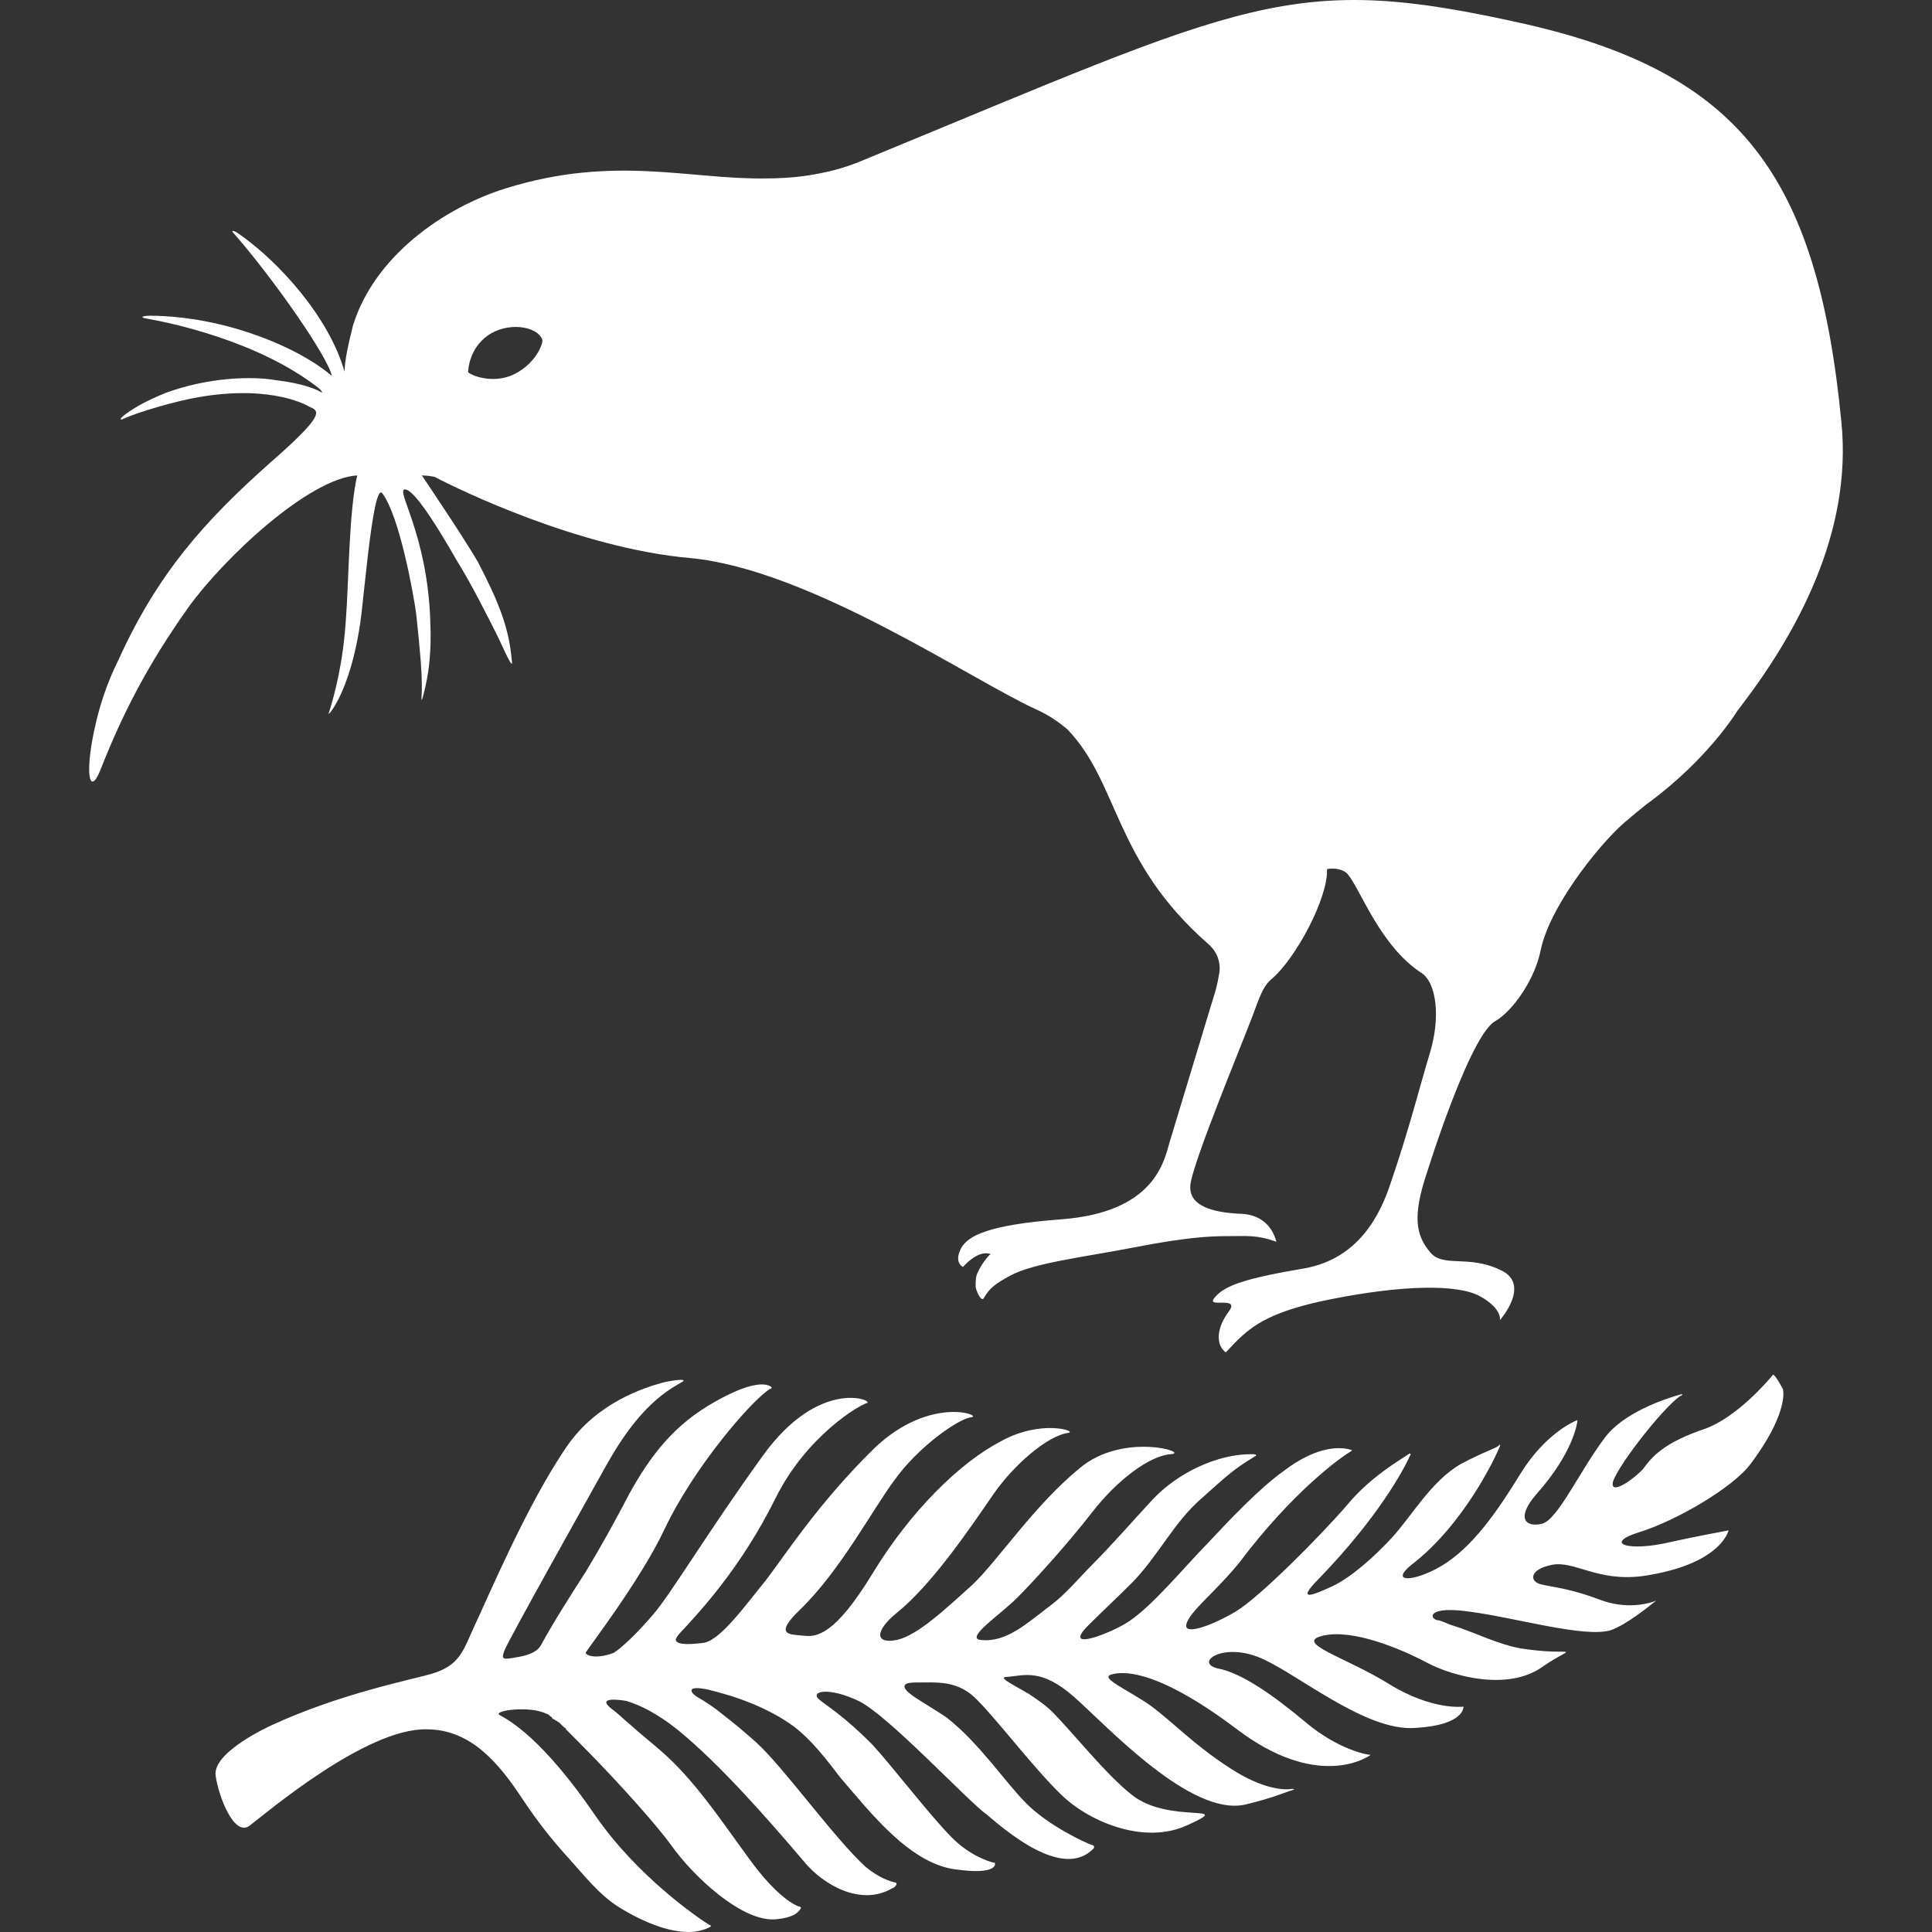
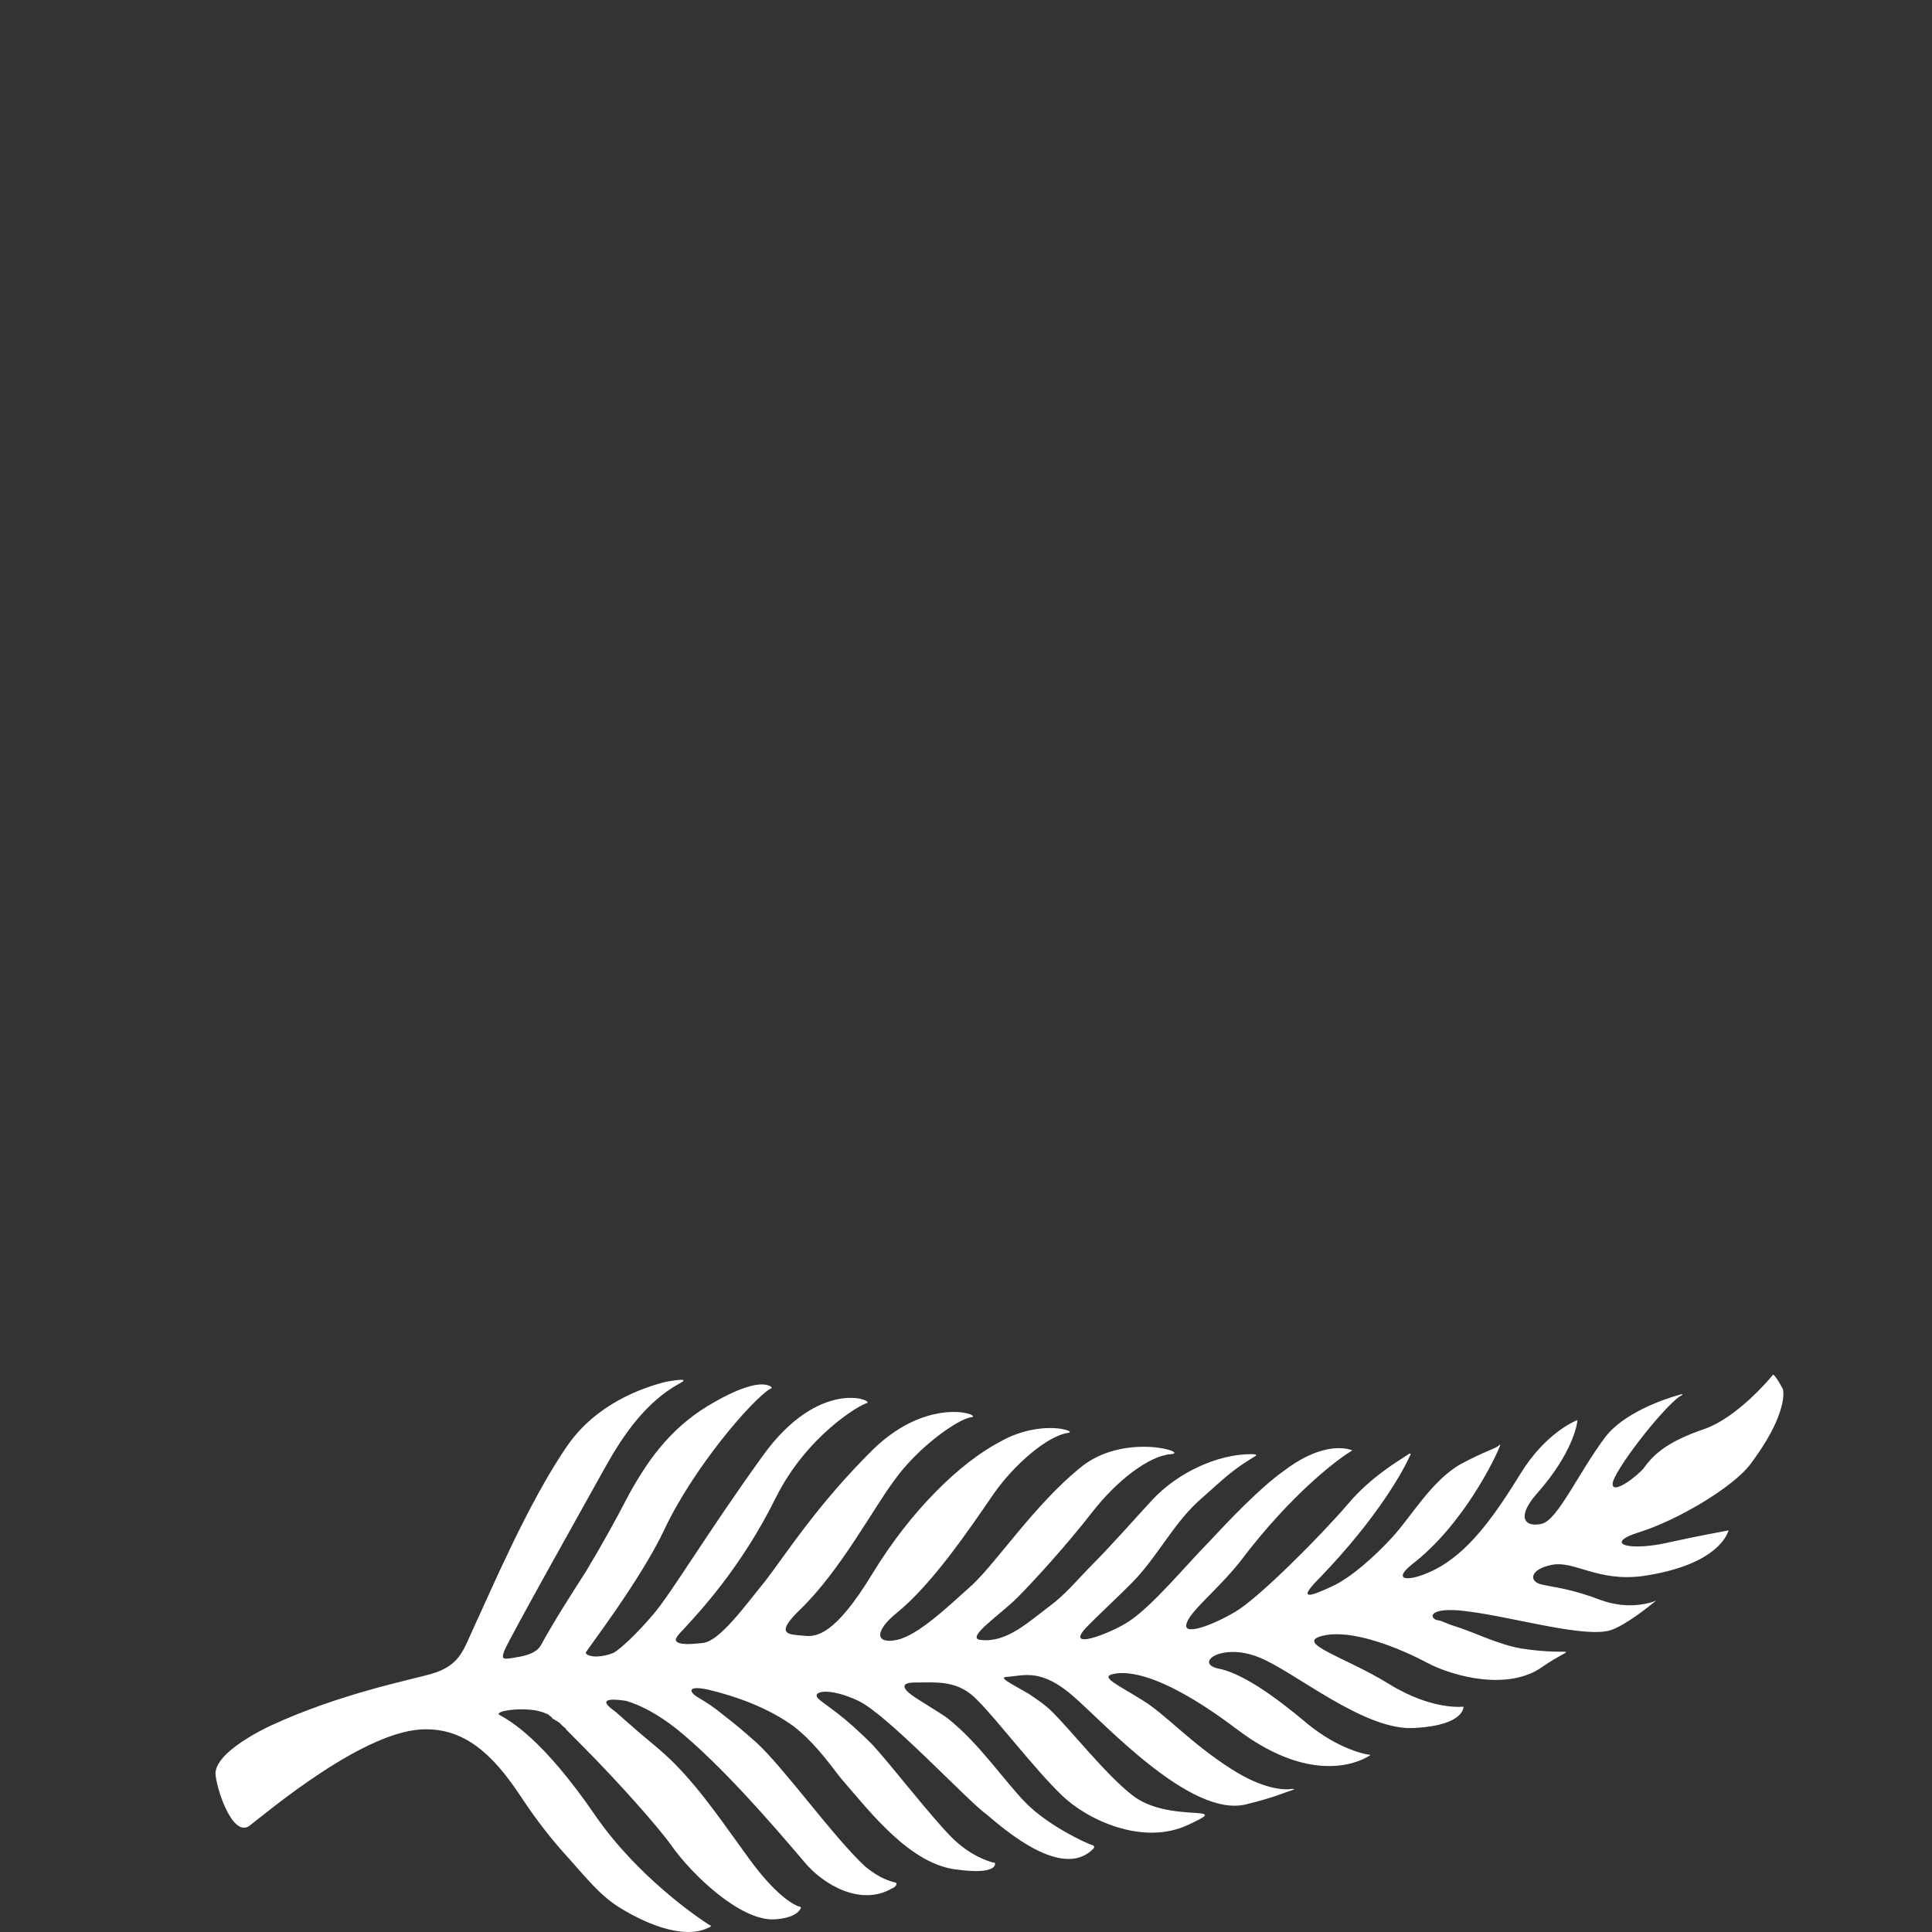
<svg xmlns="http://www.w3.org/2000/svg" height="260px" width="260px" version="1.1">
  <rect width="100%" height="100%" fill="#333333" stroke="none" />
  <svg version="1.1" viewBox="0 0 260 260" height="260px" width="260px">
    <title>Favicon</title>
    <g fill-rule="evenodd" fill="none" stroke-width="1" stroke="none" id="SvgjsG1003">
      <g fill="#FFFFFF" transform="translate(12, 0)" id="SvgjsG1002">
        <path id="SvgjsPath1001" d="M226.601,185.005 C225.843,185.959 221.678,190.731 217.513,192.258 C211.834,194.167 210.319,196.076 209.184,197.603 C208.426,198.557 205.019,201.229 205.019,199.702 C205.019,198.175 211.455,189.777 214.106,187.868 C214.295,187.868 214.674,187.486 214.106,187.677 C212.023,188.25 206.344,190.158 203.883,193.594 C200.475,198.175 197.635,204.474 195.553,205.047 C193.281,205.62 191.956,204.284 194.796,201.039 C199.718,195.503 200.286,191.495 200.286,191.113 C200.286,191.113 200.286,191.113 200.286,191.113 C199.718,191.304 195.931,193.022 192.713,198.175 C189.305,203.711 186.087,208.292 181.922,210.774 C178.325,212.873 174.917,213.064 177.946,210.583 C184.951,205.238 189.305,196.076 189.873,194.549 C189.873,194.358 189.873,194.358 189.684,194.549 C189.305,194.93 187.791,195.312 184.573,197.03 C180.597,199.321 177.946,204.093 175.296,206.956 C173.024,209.437 169.806,212.301 167.345,213.446 C164.884,214.591 162.233,215.737 165.452,212.492 C173.592,204.093 177,197.603 177.757,195.885 C177.946,195.694 177.757,195.503 177.568,195.694 C176.432,196.457 172.456,198.748 169.427,202.375 C165.83,206.574 157.5,214.973 154.282,216.882 C151.064,218.791 147.277,220.127 147.656,218.6 C148.035,216.882 151.632,214.209 154.85,210.201 C162.044,200.657 168.481,196.076 169.806,195.312 C169.995,195.121 169.995,195.121 169.806,195.121 C168.67,194.739 165.452,194.358 160.719,197.984 C157.5,200.275 153.335,204.665 150.496,207.719 C147.656,210.583 143.112,216.118 139.894,218.218 C137.622,219.745 130.807,222.417 134.404,218.791 C136.297,216.882 138.38,214.973 140.273,213.064 C143.87,209.437 145.952,204.856 149.738,201.611 C152.957,198.748 153.903,197.794 156.743,196.076 C157.122,195.885 157.311,195.694 156.365,195.694 C151.821,195.694 146.52,198.175 143.112,201.802 C140.462,204.665 137.812,207.719 134.972,210.583 C133.079,212.492 131.375,214.591 129.292,216.118 C126.263,218.409 123.424,221.081 120.016,220.699 C117.744,220.509 122.666,217.264 124.938,214.973 C127.21,212.682 131.564,207.91 134.972,203.52 C138.38,199.13 142.734,195.885 145.574,195.694 C148.224,195.503 139.137,192.64 133.268,197.603 C127.21,202.566 122.288,210.01 118.88,213.255 C115.472,216.309 111.497,220.127 108.657,220.699 C105.817,221.272 105.628,219.554 108.657,217.073 C113.39,213.255 118.312,206.002 121.72,201.039 C124.37,197.221 128.914,193.212 131.754,192.831 C133.079,192.64 128.157,190.922 122.666,193.976 C117.176,196.839 110.55,203.329 105.439,211.728 C100.327,220.127 97.866,220.318 96.162,220.127 C94.269,219.936 91.997,220.127 95.784,216.5 C101.084,211.346 105.439,203.138 108.278,199.321 C111.497,194.739 116.987,190.922 118.691,190.731 C120.395,190.54 113.201,187.677 105.628,194.93 C98.055,202.375 93.701,209.247 91.051,212.682 C88.4,215.927 84.993,220.699 82.721,221.081 C81.206,221.272 79.124,221.463 78.935,220.699 C78.935,220.318 79.692,219.554 80.07,219.172 C81.964,217.073 87.643,211.155 92.376,201.611 C96.541,193.212 103.735,189.013 104.681,188.822 C105.628,188.44 98.245,185.386 90.672,195.885 C83.099,206.383 78.367,214.4 75.905,217.264 C73.634,219.936 71.551,221.845 70.605,222.417 C68.711,223.181 67.008,222.99 66.818,222.417 C66.818,222.226 74.202,212.682 77.42,205.811 C81.396,197.412 89.158,188.44 91.619,186.913 C91.808,186.913 91.997,186.722 91.619,186.532 C90.861,186.15 88.968,185.959 84.235,188.631 C78.745,191.685 75.527,195.885 72.687,201.039 C70.794,204.665 68.901,208.101 66.818,211.537 C64.736,214.782 62.653,218.027 60.76,221.463 C60.192,222.417 58.867,222.799 57.731,222.99 C55.649,223.372 55.459,223.372 55.838,222.226 C56.406,220.699 67.576,200.848 69.469,197.412 C71.93,193.022 74.959,188.631 79.502,186.15 C80.638,185.577 79.692,185.577 77.609,185.959 C74.58,186.722 68.333,188.822 64.357,194.549 C59.056,202.184 53.756,214.782 51.862,218.791 C50.348,222.036 49.969,224.135 45.994,225.281 C43.343,226.044 33.688,227.953 24.601,232.152 C24.601,232.152 16.46,235.779 17.028,239.024 C17.407,241.696 19.489,247.232 21.572,245.705 C23.844,243.987 37.285,232.534 45.426,232.725 C51.484,232.725 55.27,237.497 58.299,242.078 C60.192,244.941 62.275,247.614 64.547,250.095 C66.629,252.386 68.522,254.867 71.173,256.585 C74.202,258.494 79.692,261.166 83.289,259.448 C83.857,259.258 83.667,259.067 83.478,259.067 C81.964,258.112 73.823,252.577 68.144,244.369 C60.95,233.87 56.595,231.58 55.27,230.816 C54.134,230.244 59.246,229.48 61.518,230.625 C61.707,230.625 61.896,230.816 62.085,231.007 C62.085,231.007 62.275,231.007 62.275,231.198 C62.464,231.389 62.653,231.389 62.843,231.58 C63.032,231.58 63.032,231.771 63.221,231.771 C63.411,231.961 63.6,232.152 63.789,232.343 C63.979,232.534 64.168,232.534 64.168,232.725 C64.357,232.916 64.357,232.916 64.547,233.107 C64.925,233.489 65.304,233.87 65.682,234.252 C65.682,234.252 65.682,234.252 65.872,234.443 C66.061,234.634 66.44,235.016 66.629,235.206 C66.629,235.206 66.629,235.206 66.629,235.206 L66.629,235.206 C70.983,239.597 76.473,245.705 78.367,248.377 C81.206,252.386 87.643,258.494 92.187,258.303 C95.026,258.112 95.594,257.158 95.784,256.776 C95.784,256.585 95.594,256.585 95.594,256.585 C94.837,256.394 92.376,255.058 88.779,250.095 C85.561,245.705 82.532,241.124 78.745,237.306 C76.852,235.397 74.77,233.87 72.876,232.152 C71.741,231.198 70.983,230.434 70.415,230.053 C68.144,228.335 71.173,228.716 72.308,228.907 C74.202,229.48 76.473,230.625 79.124,232.725 C84.993,237.497 91.619,245.132 96.162,250.477 C98.813,253.722 103.924,256.585 108.089,254.104 C108.278,254.104 108.657,253.722 108.657,253.531 C108.657,253.531 108.657,253.34 108.468,253.34 C107.71,253.149 106.385,252.768 104.492,251.241 C100.138,247.232 93.512,237.879 89.726,234.443 C88.211,233.107 86.886,231.961 85.371,230.816 C84.235,229.862 83.099,229.098 81.774,228.335 C80.638,227.571 80.638,226.808 83.289,227.38 C87.264,228.335 91.429,229.862 94.837,232.343 C97.298,234.252 99.191,236.734 101.084,239.215 C105.06,243.796 110.55,251.05 116.987,251.622 C121.341,252.195 121.909,251.241 121.909,250.859 C121.909,250.668 121.909,250.668 121.72,250.668 C120.963,250.477 118.501,249.713 116.04,247.232 C113.201,244.369 107.9,237.497 105.439,234.825 C101.463,230.816 99.381,229.671 98.245,228.716 C96.919,227.571 99.57,226.999 103.546,228.907 C107.521,230.816 118.312,242.46 120.773,244.178 C123.045,246.087 130.996,253.149 135.161,248.759 C135.161,248.759 135.351,248.568 135.161,248.377 C134.025,247.996 129.103,245.705 126.074,242.651 C123.234,239.788 119.827,234.634 115.472,231.198 C114.715,230.625 111.497,228.716 110.74,228.144 C109.414,227.189 109.225,226.426 111.118,226.426 C114.147,226.426 116.987,226.044 119.637,228.907 C122.288,231.58 127.399,238.261 130.807,241.506 C134.025,244.751 141.787,248.568 148.035,245.514 C154.282,242.651 145.195,245.514 140.273,241.506 C136.865,238.833 132.321,233.107 129.671,230.434 C128.724,229.48 127.589,228.716 126.453,227.953 C124.181,226.617 122.098,225.662 123.613,225.662 C125.885,225.471 128.157,224.517 132.511,228.335 C136.865,232.152 148.224,244.56 155.607,242.842 C159.583,241.887 161.097,241.124 161.855,240.933 C162.423,240.742 162.044,240.742 161.855,240.742 C160.719,240.933 157.879,240.742 153.714,238.07 C148.035,234.443 144.816,230.625 141.598,228.716 C138.569,226.808 135.918,225.662 137.812,225.281 C138.758,225.09 143.112,224.135 154.471,232.725 C165.073,240.742 171.699,236.734 172.456,236.161 C172.456,236.161 172.456,236.161 172.456,236.161 C171.888,236.161 168.102,235.397 163.937,231.961 C159.394,228.144 155.039,225.09 151.821,224.517 C148.792,223.754 152.389,221.081 157.311,222.99 C162.233,224.899 171.699,233.107 178.514,232.534 C185.14,232.152 184.951,229.671 184.951,229.671 C184.951,229.671 180.786,230.244 174.917,226.617 C169.049,222.99 162.044,221.081 166.02,220.127 C169.995,219.172 176.432,221.845 180.029,223.754 C183.626,225.662 191.009,227.571 195.553,224.326 C200.286,221.081 200.096,222.99 192.713,221.845 C189.495,221.272 186.655,219.745 183.626,218.791 C182.869,218.6 181.922,218.027 181.354,218.027 C180.218,217.645 180.408,216.118 185.708,216.882 C191.767,217.645 201.422,220.509 204.829,219.363 C206.912,218.6 209.751,216.309 210.698,215.546 C210.887,215.355 210.887,215.355 210.509,215.546 C209.373,215.927 206.722,216.5 203.504,215.355 C199.528,213.828 197.257,213.637 195.553,213.255 C193.66,212.873 193.849,211.155 196.878,210.583 C199.907,210.01 202.936,212.873 208.994,212.11 C218.271,210.774 220.164,207.147 220.542,206.192 C220.732,205.811 220.542,206.002 220.353,206.002 C219.407,206.192 216.188,206.765 212.781,207.529 C207.101,208.865 203.693,207.719 208.616,206.192 C213.538,204.665 221.11,200.275 223.571,197.03 C228.304,190.731 228.115,187.486 227.926,186.913 C226.79,184.814 226.601,185.005 226.601,185.005 Z" />
-         <path id="SvgjsPath1000" d="M193.441,3.272 C222.191,9.87 232.594,23.633 235.809,56.815 C237.303,71.699 229.77,85.298 222.119,95.256 L221.813,95.652 C221.813,95.652 217.956,102.058 209.882,108.018 L209.518,108.284 C208.383,109.227 207.627,109.792 207.248,110.169 C204.222,112.432 196.656,121.481 195.332,127.891 C194.576,131.662 191.738,135.998 189.09,137.506 C187.254,138.683 184.689,144.576 182.533,150.467 L182.235,151.288 C181.398,153.613 180.634,155.904 180.011,157.868 C178.12,163.524 178.498,166.163 180.39,168.426 C182.092,170.688 185.497,168.803 189.847,170.877 C194.197,172.762 189.847,177.664 189.847,177.664 C189.847,177.664 190.225,176.156 187.199,174.459 C184.173,172.762 176.607,172.95 167.149,174.836 C159.268,176.407 156.641,178.24 154.343,180.553 L154.068,180.833 C153.886,181.021 153.704,181.212 153.521,181.407 L153.244,181.701 C153.152,181.8 153.058,181.899 152.963,182 C151.639,181.057 151.639,178.795 153.342,176.533 C154.154,175.453 153.459,175.318 152.653,175.308 L152.422,175.308 C151.608,175.314 150.818,175.367 151.45,174.647 C152.774,172.95 155.801,172.008 163.556,170.688 C170.932,169.368 173.769,163.335 175.094,159.376 C177.742,151.646 179.066,146.179 180.39,141.843 C181.903,136.941 181.335,132.228 179.255,130.908 C173.769,127.326 171.121,119.784 169.419,117.711 C168.852,116.957 167.528,116.768 166.582,116.957 C166.771,120.727 162.421,129.023 159.016,131.851 C157.692,132.982 157.125,135.433 156.179,137.695 C155.044,140.712 148.802,155.794 148.235,159.188 C147.667,162.393 151.45,163.147 154.666,163.335 C157.692,163.335 159.205,165.032 159.773,167.106 C157.125,166.163 155.801,166.352 153.153,166.352 C150.694,166.352 147.478,166.54 140.669,167.86 C133.86,169.18 127.24,169.934 124.024,171.631 C121.944,172.762 121.187,173.328 120.43,174.647 C120.052,175.401 119.295,173.516 119.295,173.139 C119.295,172.385 119.295,171.631 119.674,171.065 C119.846,170.549 120.965,168.932 121.302,168.798 L121.343,168.789 L121.215,168.741 C119.546,168.199 117.593,170.5 117.593,170.5 C117.593,170.5 116.269,169.934 117.404,167.86 C118.35,166.352 120.809,164.844 130.833,164.089 C143.317,163.147 144.641,156.36 145.398,153.72 C147.667,146.179 149.181,141.277 151.45,133.736 C151.829,132.605 152.018,131.285 152.018,131.285 C152.018,131.285 152.774,128.834 150.505,126.949 C137.832,115.825 138.588,105.268 131.59,98.103 C130.455,97.161 129.131,96.218 127.429,95.464 C118.728,91.505 96.976,76.611 80.899,75.102 C65.956,73.783 49.69,65.864 46.474,64.168 C45.647,64.003 44.964,63.982 44.806,63.979 L44.772,63.979 C44.772,63.979 46.702,66.832 48.707,69.901 L49.223,70.693 C50.425,72.545 51.597,74.393 52.338,75.668 C55.175,81.135 56.499,84.529 56.877,88.865 C57.066,90.185 56.31,88.488 54.986,85.66 C53.662,83.021 51.392,78.496 49.501,75.48 C48.945,74.51 48.321,73.439 47.676,72.373 L47.352,71.842 C45.455,68.75 43.448,65.864 42.502,65.864 C41.178,65.864 45.529,71.897 45.907,83.586 C46.096,87.734 45.718,90.751 44.961,93.579 C44.583,95.087 44.772,93.39 44.772,92.824 C44.772,90.185 44.583,88.111 44.015,82.644 C43.637,79.816 41.746,69.447 39.476,66.43 C38.786,65.399 38.097,69.797 37.535,74.507 L37.465,75.097 C37.132,77.952 36.847,80.844 36.639,82.644 C35.882,88.865 34.18,93.579 32.478,95.841 C32.288,96.029 32.099,96.218 32.288,95.841 C33.045,93.39 34.18,89.242 34.558,83.209 C34.936,78.496 34.936,68.881 36.071,63.979 C29.64,64.356 18.292,74.914 13.374,81.701 C7.889,89.431 4.484,96.029 1.458,103.759 C-0.056,107.341 -0.623,103.759 0.89,97.349 C1.458,94.898 2.403,91.882 3.916,88.865 C9.213,77.176 15.454,70.201 24.344,62.282 C31.24,56.268 31.065,55.422 29.978,54.891 L29.885,54.848 C29.838,54.826 29.789,54.805 29.74,54.784 L29.64,54.741 C29.64,54.741 24.912,51.725 14.887,53.421 C11.482,53.987 6.565,55.495 4.862,56.249 C4.106,56.626 4.106,56.438 4.484,56.061 C5.619,55.118 7.51,53.987 10.347,52.856 C16.022,50.782 21.885,50.593 25.101,51.159 C29.829,51.725 31.343,52.856 31.343,52.856 C31.343,52.667 31.154,52.479 30.964,52.29 C22.831,45.88 10.915,43.429 7.699,42.864 C6.565,42.675 7.51,42.486 8.078,42.486 C10.158,42.486 14.32,42.675 19.616,44.183 C25.479,45.88 30.019,48.331 32.667,50.593 C32.099,47.954 24.723,37.396 19.426,31.363 C19.048,30.986 19.426,30.986 19.994,31.363 C25.479,35.134 32.288,42.675 34.369,50.028 C34.369,48.519 34.936,46.069 35.504,43.806 C38.341,34.568 47.609,27.97 56.121,25.33 C70.685,20.805 80.899,24.199 91.113,24.01 C94.328,24.01 96.598,23.633 96.598,23.633 C99.057,23.256 101.516,22.691 104.164,21.559 C156.368,0.067 161.664,-3.892 193.441,3.272 Z M53.582,45.199 C51.172,46.937 51,49.718 51,50.065 C51.172,50.413 53.926,51.629 56.679,50.587 C60.121,49.196 61.154,46.068 60.982,45.721 C60.294,43.809 56.163,43.288 53.582,45.199 Z" />
      </g>
    </g>
  </svg>
  <style>@media (prefers-color-scheme: light) { :root { filter: contrast(1) brightness(0.1); } }
@media (prefers-color-scheme: dark) { :root { filter: contrast(1) brightness(1); } }
</style>
</svg>